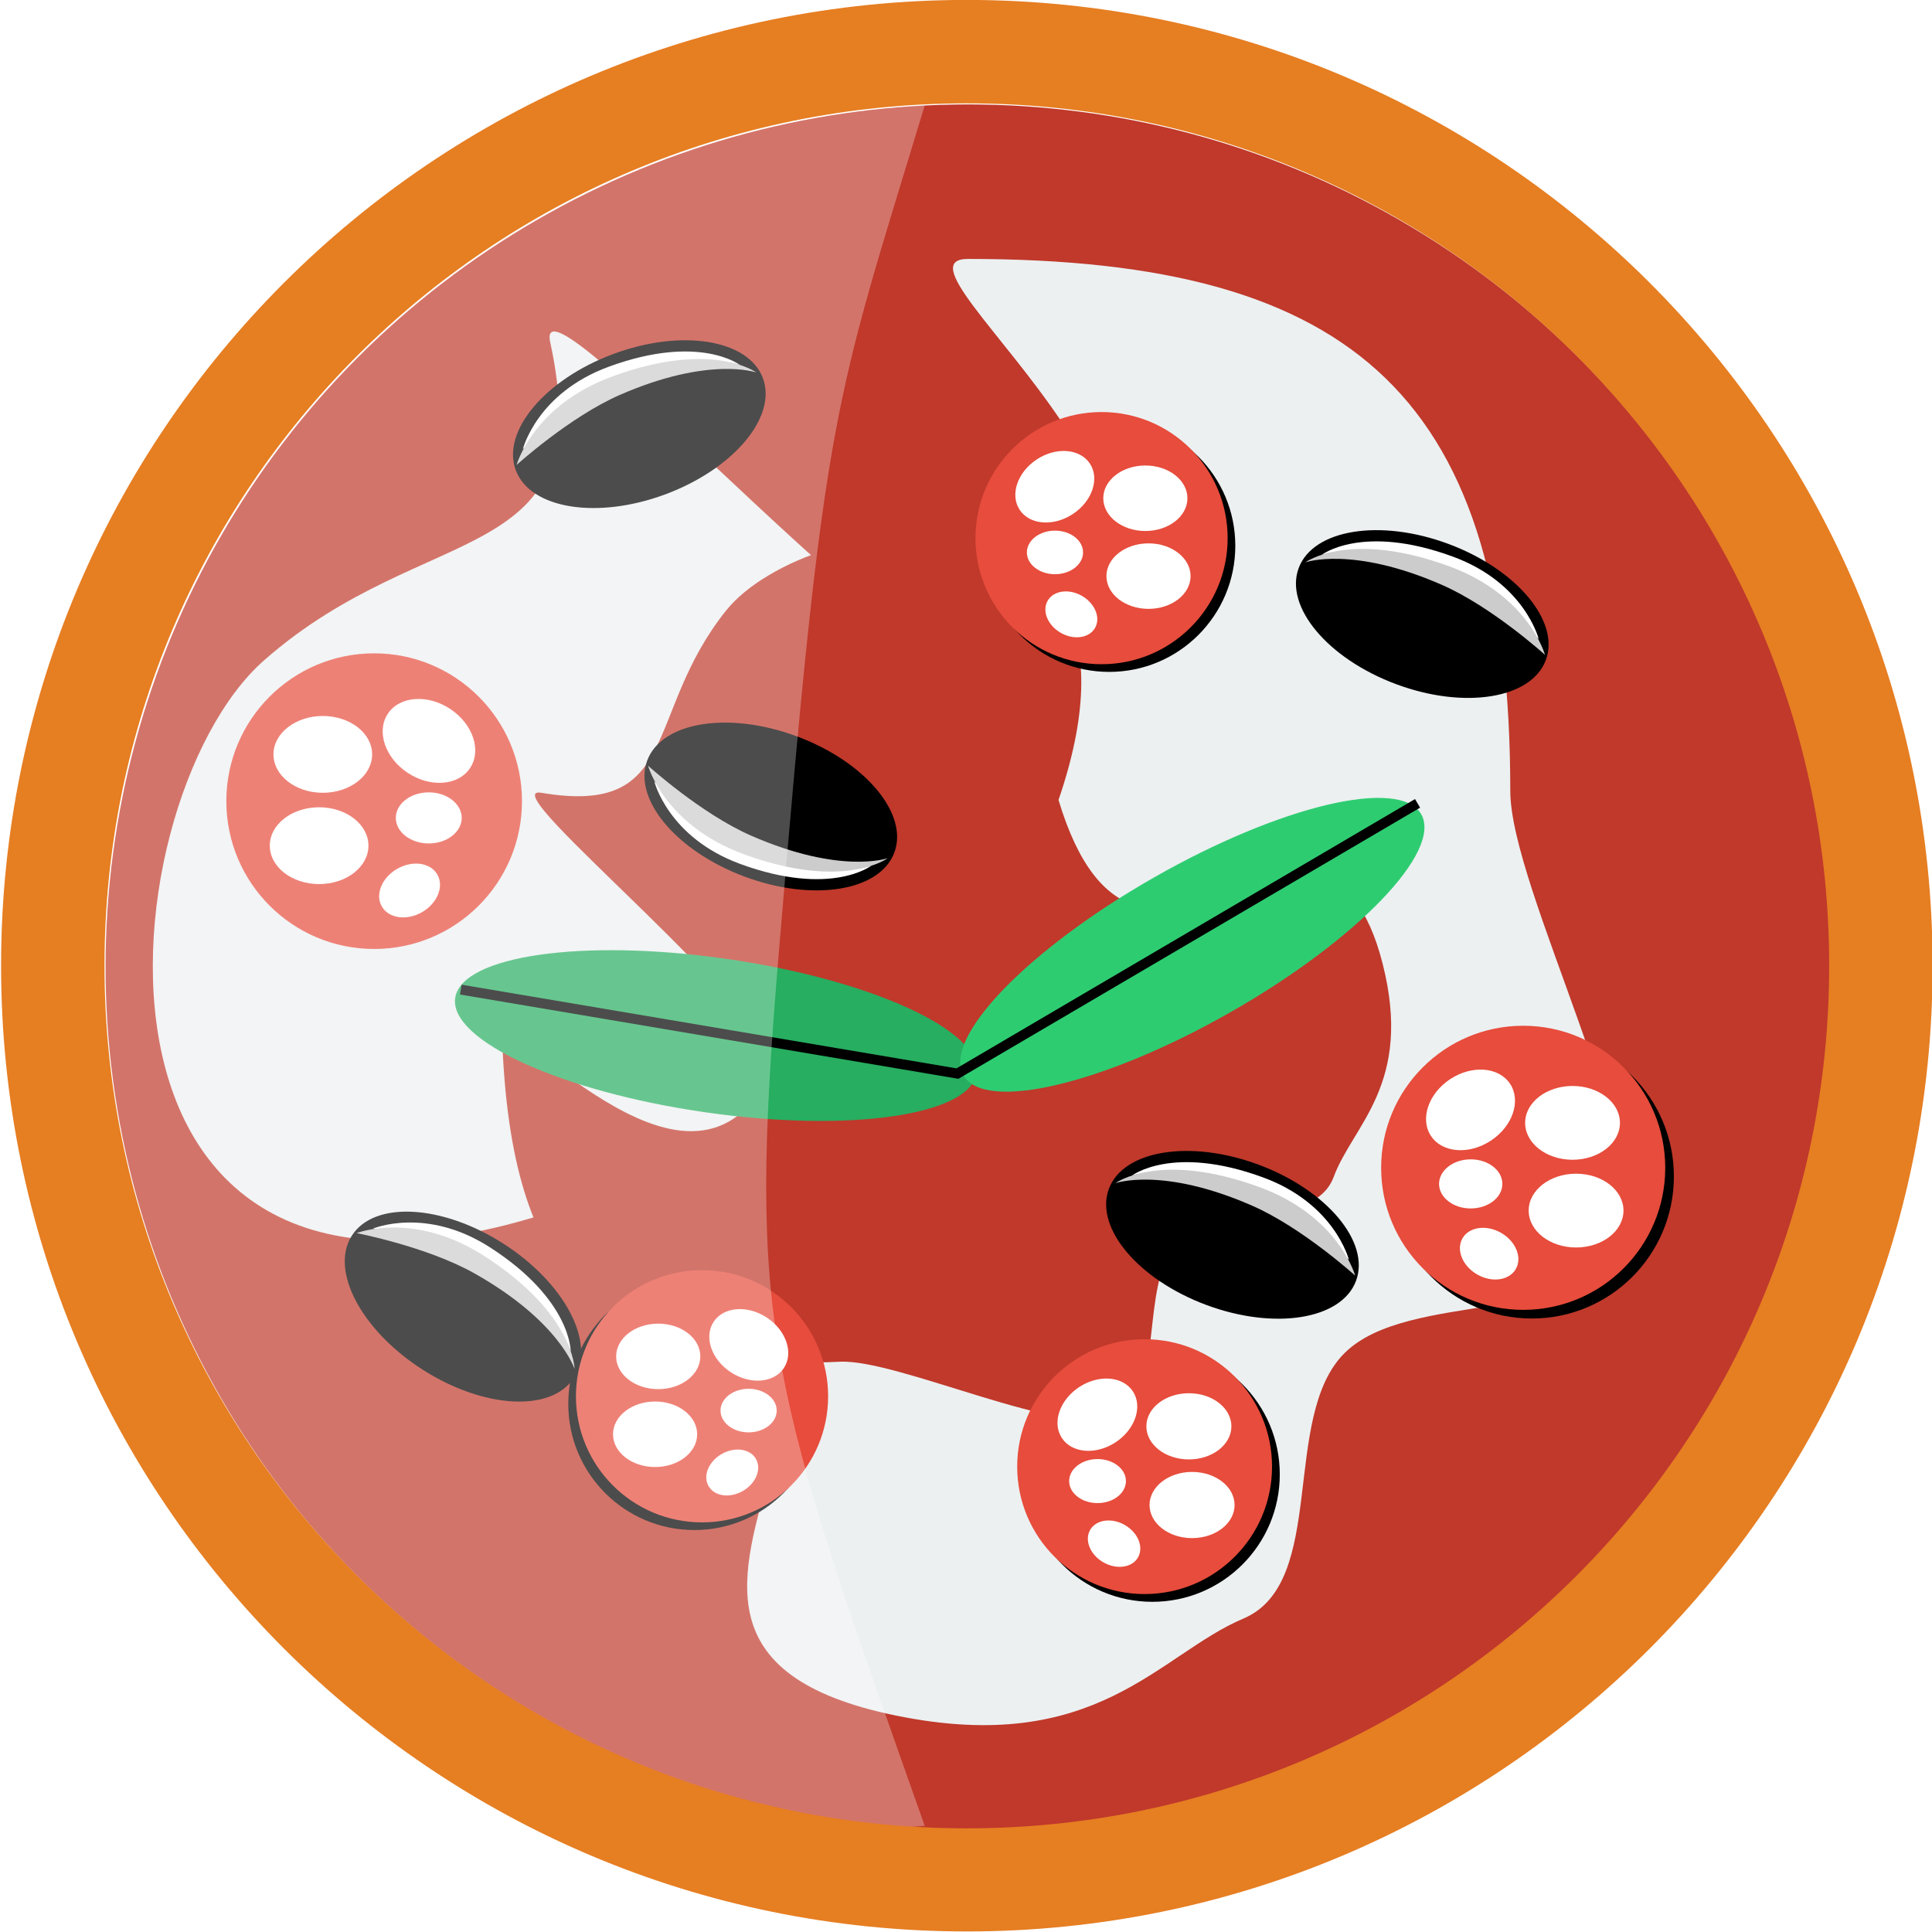
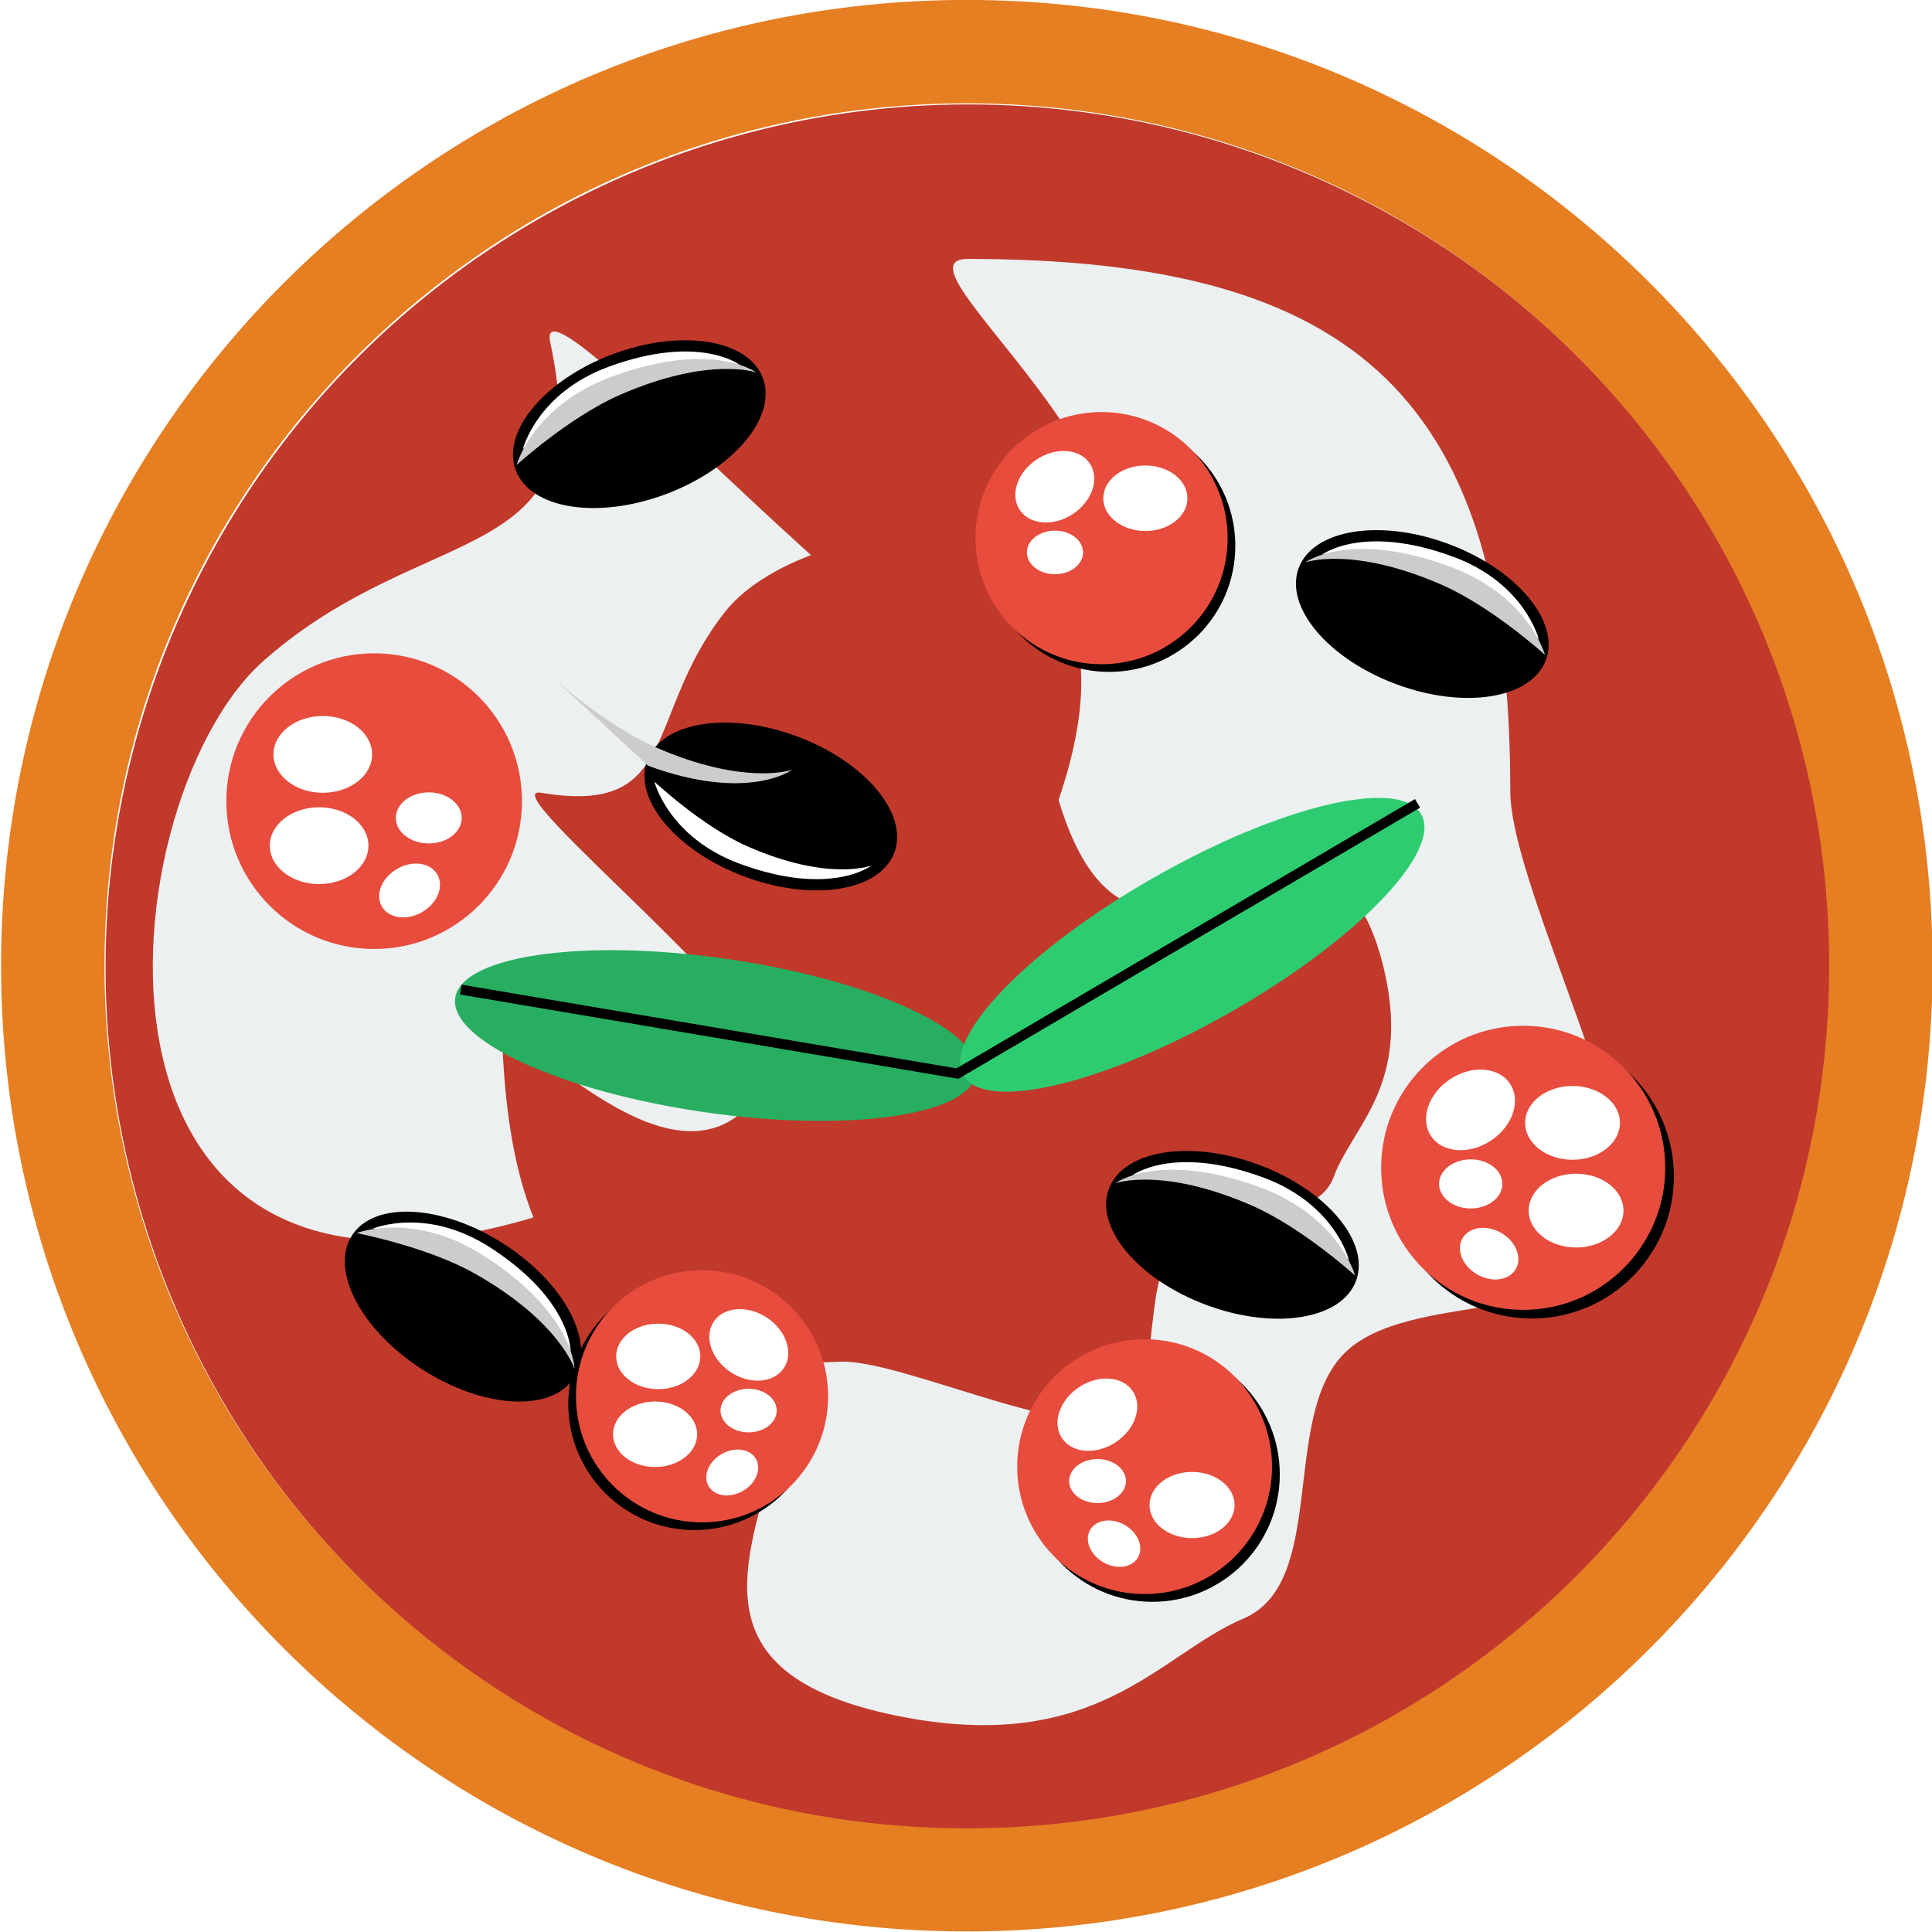
<svg xmlns="http://www.w3.org/2000/svg" version="1.1" viewBox="0 0 100 100">
  <defs>
    <filter id="a" color-interpolation-filters="sRGB">
      <feGaussianBlur stdDeviation="0.297" />
    </filter>
  </defs>
  <g>
    <g transform="matrix(.516 0 0 .516 249.72 -13.987)">
      <circle transform="matrix(1.358 0 0 1.358 -1186.7 -516.99)" cx="589" cy="472.09" r="63.717" d="m 652.714,472.089 c 0,35.19 -28.527,63.717 -63.717,63.717 -35.19,0 -63.717,-28.527 -63.717,-63.717 0,-35.19 28.527,-63.717 63.717,-63.717 35.19,0 63.717,28.527 63.717,63.717 z" fill="#c0392b" />
      <path transform="matrix(1.114 0 0 1.114 -1043 -401.85)" d="m637.83 456.28c0 8.797 13.1 32.992 9.876 40.615-3.224 7.623-19.052 4.256-24.817 10.021-5.765 5.765-1.468 20.663-9.091 23.887-7.623 3.224-13.214 12.449-31.313 8.728-34.469-7.086 13.488-36.899-26.51-46.974-49.774 19.663-45.107-35.088-30.34-48.056s30.214-7.977 25.747-28.625c-1.724-7.969 36.33 36.045 43.508 31.924 23.436-13.456-14.692-39.424-5.894-39.424 35.19 0 48.834 12.714 48.834 47.904z" fill="#ecf0f1" />
      <path d="m-399.71 163.7c5.935-0.273 22.664 7.815 27.707 5.403 5.043-2.412 2.28-12.986 5.991-17.054 3.711-4.068 13.895-1.631 15.834-6.874 1.939-5.243 7.989-9.301 4.917-21.396-5.85-23.035-24.476 10.244-32.514-16.428 11.722-34.19-25.071-29.344-33.362-18.978-8.291 10.365-4.445 20.632-18.514 18.258-5.43-0.916 25.445 23.392 22.887 28.363-8.352 16.229-27.053-8.689-26.78-2.754 1.091 23.741 10.092 32.552 33.833 31.461z" fill="#c0392b" />
      <g transform="translate(283.52 35.897)">
        <ellipse transform="matrix(.673 .097 -.052 .362 -228.2 128.14)" cx="-687.42" cy="92.893" rx="38.852" ry="21.239" d="m -648.57,92.893 c 0,11.73 -17.395,21.239 -38.852,21.239 -21.457,0 -38.852,-9.509 -38.852,-21.239 0,-11.73 17.395,-21.239 38.852,-21.239 21.457,0 38.852,9.509 38.852,21.239 z" fill="#27ae60" />
        <ellipse transform="matrix(.591 -.337 .181 .318 -258.42 -175.22)" cx="-687.42" cy="92.893" rx="38.852" ry="21.239" d="m -648.57,92.893 c 0,11.73 -17.395,21.239 -38.852,21.239 -21.457,0 -38.852,-9.509 -38.852,-21.239 0,-11.73 17.395,-21.239 38.852,-21.239 21.457,0 38.852,9.509 38.852,21.239 z" fill="#2ecc71" />
        <path d="m-721.25 90.476 49.817 8.425 46.154-27.106" fill="none" stroke="#000" stroke-width="1px" />
      </g>
      <g>
        <circle transform="matrix(.92 0 0 .92 121.08 27.939)" cx="-616.85" cy="86.447" r="16.117" d="m -600.733,86.447 c 0,8.901 -7.216,16.117 -16.117,16.117 -8.901,0 -16.117,-7.216 -16.117,-16.117 0,-8.901 7.216,-16.117 16.117,-16.117 8.901,0 16.117,7.216 16.117,16.117 z" fill="#e74c3c" />
        <circle transform="matrix(.307 0 0 .239 -262.2 82.118)" cx="-616.85" cy="86.447" r="16.117" d="m -600.733,86.447 c 0,8.901 -7.216,16.117 -16.117,16.117 -8.901,0 -16.117,-7.216 -16.117,-16.117 0,-8.901 7.216,-16.117 16.117,-16.117 8.901,0 16.117,7.216 16.117,16.117 z" fill="#fff" />
        <circle transform="matrix(.307 0 0 .239 -262.57 91.275)" cx="-616.85" cy="86.447" r="16.117" d="m -600.733,86.447 c 0,8.901 -7.216,16.117 -16.117,16.117 -8.901,0 -16.117,-7.216 -16.117,-16.117 0,-8.901 7.216,-16.117 16.117,-16.117 8.901,0 16.117,7.216 16.117,16.117 z" fill="#fff" />
-         <circle transform="matrix(.256 .169 -.132 .199 -271.6 188.47)" cx="-616.85" cy="86.447" r="16.117" d="m -600.733,86.447 c 0,8.901 -7.216,16.117 -16.117,16.117 -8.901,0 -16.117,-7.216 -16.117,-16.117 0,-8.901 7.216,-16.117 16.117,-16.117 8.901,0 16.117,7.216 16.117,16.117 z" fill="#fff" />
        <circle transform="matrix(.205 0 0 .159 -314.49 95.405)" cx="-616.85" cy="86.447" r="16.117" d="m -600.733,86.447 c 0,8.901 -7.216,16.117 -16.117,16.117 -8.901,0 -16.117,-7.216 -16.117,-16.117 0,-8.901 7.216,-16.117 16.117,-16.117 8.901,0 16.117,7.216 16.117,16.117 z" fill="#fff" />
        <circle transform="matrix(.173 -.099 .077 .135 -342.81 43.694)" cx="-616.85" cy="86.447" r="16.117" d="m -600.733,86.447 c 0,8.901 -7.216,16.117 -16.117,16.117 -8.901,0 -16.117,-7.216 -16.117,-16.117 0,-8.901 7.216,-16.117 16.117,-16.117 8.901,0 16.117,7.216 16.117,16.117 z" fill="#fff" />
      </g>
      <g transform="matrix(.853 0 0 .853 -61 24.71)">
        <g transform="translate(32.234 60.44)" filter="url(#a)">
          <circle transform="matrix(.92 0 0 .92 121.08 27.939)" cx="-616.85" cy="86.447" r="16.117" d="m -600.733,86.447 c 0,8.901 -7.216,16.117 -16.117,16.117 -8.901,0 -16.117,-7.216 -16.117,-16.117 0,-8.901 7.216,-16.117 16.117,-16.117 8.901,0 16.117,7.216 16.117,16.117 z" />
          <circle transform="matrix(.307 0 0 .239 -262.2 82.118)" cx="-616.85" cy="86.447" r="16.117" d="m -600.733,86.447 c 0,8.901 -7.216,16.117 -16.117,16.117 -8.901,0 -16.117,-7.216 -16.117,-16.117 0,-8.901 7.216,-16.117 16.117,-16.117 8.901,0 16.117,7.216 16.117,16.117 z" />
          <circle transform="matrix(.307 0 0 .239 -262.57 91.275)" cx="-616.85" cy="86.447" r="16.117" d="m -600.733,86.447 c 0,8.901 -7.216,16.117 -16.117,16.117 -8.901,0 -16.117,-7.216 -16.117,-16.117 0,-8.901 7.216,-16.117 16.117,-16.117 8.901,0 16.117,7.216 16.117,16.117 z" />
          <circle transform="matrix(.256 .169 -.132 .199 -271.6 188.47)" cx="-616.85" cy="86.447" r="16.117" d="m -600.733,86.447 c 0,8.901 -7.216,16.117 -16.117,16.117 -8.901,0 -16.117,-7.216 -16.117,-16.117 0,-8.901 7.216,-16.117 16.117,-16.117 8.901,0 16.117,7.216 16.117,16.117 z" />
          <circle transform="matrix(.205 0 0 .159 -314.49 95.405)" cx="-616.85" cy="86.447" r="16.117" d="m -600.733,86.447 c 0,8.901 -7.216,16.117 -16.117,16.117 -8.901,0 -16.117,-7.216 -16.117,-16.117 0,-8.901 7.216,-16.117 16.117,-16.117 8.901,0 16.117,7.216 16.117,16.117 z" />
          <circle transform="matrix(.173 -.099 .077 .135 -342.81 43.694)" cx="-616.85" cy="86.447" r="16.117" d="m -600.733,86.447 c 0,8.901 -7.216,16.117 -16.117,16.117 -8.901,0 -16.117,-7.216 -16.117,-16.117 0,-8.901 7.216,-16.117 16.117,-16.117 8.901,0 16.117,7.216 16.117,16.117 z" />
        </g>
        <g transform="translate(33.136 59.538)">
          <circle transform="matrix(.92 0 0 .92 121.08 27.939)" cx="-616.85" cy="86.447" r="16.117" d="m -600.733,86.447 c 0,8.901 -7.216,16.117 -16.117,16.117 -8.901,0 -16.117,-7.216 -16.117,-16.117 0,-8.901 7.216,-16.117 16.117,-16.117 8.901,0 16.117,7.216 16.117,16.117 z" fill="#e74c3c" />
          <circle transform="matrix(.307 0 0 .239 -262.2 82.118)" cx="-616.85" cy="86.447" r="16.117" d="m -600.733,86.447 c 0,8.901 -7.216,16.117 -16.117,16.117 -8.901,0 -16.117,-7.216 -16.117,-16.117 0,-8.901 7.216,-16.117 16.117,-16.117 8.901,0 16.117,7.216 16.117,16.117 z" fill="#fff" />
          <circle transform="matrix(.307 0 0 .239 -262.57 91.275)" cx="-616.85" cy="86.447" r="16.117" d="m -600.733,86.447 c 0,8.901 -7.216,16.117 -16.117,16.117 -8.901,0 -16.117,-7.216 -16.117,-16.117 0,-8.901 7.216,-16.117 16.117,-16.117 8.901,0 16.117,7.216 16.117,16.117 z" fill="#fff" />
          <circle transform="matrix(.256 .169 -.132 .199 -271.6 188.47)" cx="-616.85" cy="86.447" r="16.117" d="m -600.733,86.447 c 0,8.901 -7.216,16.117 -16.117,16.117 -8.901,0 -16.117,-7.216 -16.117,-16.117 0,-8.901 7.216,-16.117 16.117,-16.117 8.901,0 16.117,7.216 16.117,16.117 z" fill="#fff" />
          <circle transform="matrix(.205 0 0 .159 -314.49 95.405)" cx="-616.85" cy="86.447" r="16.117" d="m -600.733,86.447 c 0,8.901 -7.216,16.117 -16.117,16.117 -8.901,0 -16.117,-7.216 -16.117,-16.117 0,-8.901 7.216,-16.117 16.117,-16.117 8.901,0 16.117,7.216 16.117,16.117 z" fill="#fff" />
          <circle transform="matrix(.173 -.099 .077 .135 -342.81 43.694)" cx="-616.85" cy="86.447" r="16.117" d="m -600.733,86.447 c 0,8.901 -7.216,16.117 -16.117,16.117 -8.901,0 -16.117,-7.216 -16.117,-16.117 0,-8.901 7.216,-16.117 16.117,-16.117 8.901,0 16.117,7.216 16.117,16.117 z" fill="#fff" />
        </g>
      </g>
      <g transform="matrix(-.853 0 0 .853 -725.99 -61.371)">
        <g transform="translate(32.234 60.44)" filter="url(#a)">
          <circle transform="matrix(.92 0 0 .92 121.08 27.939)" cx="-616.85" cy="86.447" r="16.117" d="m -600.733,86.447 c 0,8.901 -7.216,16.117 -16.117,16.117 -8.901,0 -16.117,-7.216 -16.117,-16.117 0,-8.901 7.216,-16.117 16.117,-16.117 8.901,0 16.117,7.216 16.117,16.117 z" />
          <circle transform="matrix(.307 0 0 .239 -262.2 82.118)" cx="-616.85" cy="86.447" r="16.117" d="m -600.733,86.447 c 0,8.901 -7.216,16.117 -16.117,16.117 -8.901,0 -16.117,-7.216 -16.117,-16.117 0,-8.901 7.216,-16.117 16.117,-16.117 8.901,0 16.117,7.216 16.117,16.117 z" />
          <circle transform="matrix(.307 0 0 .239 -262.57 91.275)" cx="-616.85" cy="86.447" r="16.117" d="m -600.733,86.447 c 0,8.901 -7.216,16.117 -16.117,16.117 -8.901,0 -16.117,-7.216 -16.117,-16.117 0,-8.901 7.216,-16.117 16.117,-16.117 8.901,0 16.117,7.216 16.117,16.117 z" />
          <circle transform="matrix(.256 .169 -.132 .199 -271.6 188.47)" cx="-616.85" cy="86.447" r="16.117" d="m -600.733,86.447 c 0,8.901 -7.216,16.117 -16.117,16.117 -8.901,0 -16.117,-7.216 -16.117,-16.117 0,-8.901 7.216,-16.117 16.117,-16.117 8.901,0 16.117,7.216 16.117,16.117 z" />
          <circle transform="matrix(.205 0 0 .159 -314.49 95.405)" cx="-616.85" cy="86.447" r="16.117" d="m -600.733,86.447 c 0,8.901 -7.216,16.117 -16.117,16.117 -8.901,0 -16.117,-7.216 -16.117,-16.117 0,-8.901 7.216,-16.117 16.117,-16.117 8.901,0 16.117,7.216 16.117,16.117 z" />
          <circle transform="matrix(.173 -.099 .077 .135 -342.81 43.694)" cx="-616.85" cy="86.447" r="16.117" d="m -600.733,86.447 c 0,8.901 -7.216,16.117 -16.117,16.117 -8.901,0 -16.117,-7.216 -16.117,-16.117 0,-8.901 7.216,-16.117 16.117,-16.117 8.901,0 16.117,7.216 16.117,16.117 z" />
        </g>
        <g transform="translate(33.136 59.538)">
          <circle transform="matrix(.92 0 0 .92 121.08 27.939)" cx="-616.85" cy="86.447" r="16.117" d="m -600.733,86.447 c 0,8.901 -7.216,16.117 -16.117,16.117 -8.901,0 -16.117,-7.216 -16.117,-16.117 0,-8.901 7.216,-16.117 16.117,-16.117 8.901,0 16.117,7.216 16.117,16.117 z" fill="#e74c3c" />
          <circle transform="matrix(.307 0 0 .239 -262.2 82.118)" cx="-616.85" cy="86.447" r="16.117" d="m -600.733,86.447 c 0,8.901 -7.216,16.117 -16.117,16.117 -8.901,0 -16.117,-7.216 -16.117,-16.117 0,-8.901 7.216,-16.117 16.117,-16.117 8.901,0 16.117,7.216 16.117,16.117 z" fill="#fff" />
-           <circle transform="matrix(.307 0 0 .239 -262.57 91.275)" cx="-616.85" cy="86.447" r="16.117" d="m -600.733,86.447 c 0,8.901 -7.216,16.117 -16.117,16.117 -8.901,0 -16.117,-7.216 -16.117,-16.117 0,-8.901 7.216,-16.117 16.117,-16.117 8.901,0 16.117,7.216 16.117,16.117 z" fill="#fff" />
          <circle transform="matrix(.256 .169 -.132 .199 -271.6 188.47)" cx="-616.85" cy="86.447" r="16.117" d="m -600.733,86.447 c 0,8.901 -7.216,16.117 -16.117,16.117 -8.901,0 -16.117,-7.216 -16.117,-16.117 0,-8.901 7.216,-16.117 16.117,-16.117 8.901,0 16.117,7.216 16.117,16.117 z" fill="#fff" />
          <circle transform="matrix(.205 0 0 .159 -314.49 95.405)" cx="-616.85" cy="86.447" r="16.117" d="m -600.733,86.447 c 0,8.901 -7.216,16.117 -16.117,16.117 -8.901,0 -16.117,-7.216 -16.117,-16.117 0,-8.901 7.216,-16.117 16.117,-16.117 8.901,0 16.117,7.216 16.117,16.117 z" fill="#fff" />
-           <circle transform="matrix(.173 -.099 .077 .135 -342.81 43.694)" cx="-616.85" cy="86.447" r="16.117" d="m -600.733,86.447 c 0,8.901 -7.216,16.117 -16.117,16.117 -8.901,0 -16.117,-7.216 -16.117,-16.117 0,-8.901 7.216,-16.117 16.117,-16.117 8.901,0 16.117,7.216 16.117,16.117 z" fill="#fff" />
        </g>
      </g>
      <g transform="matrix(-.961 0 0 .961 -728.33 -16.246)">
        <g transform="translate(32.234 60.44)" filter="url(#a)">
          <circle transform="matrix(.92 0 0 .92 121.08 27.939)" cx="-616.85" cy="86.447" r="16.117" d="m -600.733,86.447 c 0,8.901 -7.216,16.117 -16.117,16.117 -8.901,0 -16.117,-7.216 -16.117,-16.117 0,-8.901 7.216,-16.117 16.117,-16.117 8.901,0 16.117,7.216 16.117,16.117 z" />
          <circle transform="matrix(.307 0 0 .239 -262.2 82.118)" cx="-616.85" cy="86.447" r="16.117" d="m -600.733,86.447 c 0,8.901 -7.216,16.117 -16.117,16.117 -8.901,0 -16.117,-7.216 -16.117,-16.117 0,-8.901 7.216,-16.117 16.117,-16.117 8.901,0 16.117,7.216 16.117,16.117 z" />
          <circle transform="matrix(.307 0 0 .239 -262.57 91.275)" cx="-616.85" cy="86.447" r="16.117" d="m -600.733,86.447 c 0,8.901 -7.216,16.117 -16.117,16.117 -8.901,0 -16.117,-7.216 -16.117,-16.117 0,-8.901 7.216,-16.117 16.117,-16.117 8.901,0 16.117,7.216 16.117,16.117 z" />
          <circle transform="matrix(.256 .169 -.132 .199 -271.6 188.47)" cx="-616.85" cy="86.447" r="16.117" d="m -600.733,86.447 c 0,8.901 -7.216,16.117 -16.117,16.117 -8.901,0 -16.117,-7.216 -16.117,-16.117 0,-8.901 7.216,-16.117 16.117,-16.117 8.901,0 16.117,7.216 16.117,16.117 z" />
          <circle transform="matrix(.205 0 0 .159 -314.49 95.405)" cx="-616.85" cy="86.447" r="16.117" d="m -600.733,86.447 c 0,8.901 -7.216,16.117 -16.117,16.117 -8.901,0 -16.117,-7.216 -16.117,-16.117 0,-8.901 7.216,-16.117 16.117,-16.117 8.901,0 16.117,7.216 16.117,16.117 z" />
          <circle transform="matrix(.173 -.099 .077 .135 -342.81 43.694)" cx="-616.85" cy="86.447" r="16.117" d="m -600.733,86.447 c 0,8.901 -7.216,16.117 -16.117,16.117 -8.901,0 -16.117,-7.216 -16.117,-16.117 0,-8.901 7.216,-16.117 16.117,-16.117 8.901,0 16.117,7.216 16.117,16.117 z" />
        </g>
        <g transform="translate(33.136 59.538)">
          <circle transform="matrix(.92 0 0 .92 121.08 27.939)" cx="-616.85" cy="86.447" r="16.117" d="m -600.733,86.447 c 0,8.901 -7.216,16.117 -16.117,16.117 -8.901,0 -16.117,-7.216 -16.117,-16.117 0,-8.901 7.216,-16.117 16.117,-16.117 8.901,0 16.117,7.216 16.117,16.117 z" fill="#e74c3c" />
          <circle transform="matrix(.307 0 0 .239 -262.2 82.118)" cx="-616.85" cy="86.447" r="16.117" d="m -600.733,86.447 c 0,8.901 -7.216,16.117 -16.117,16.117 -8.901,0 -16.117,-7.216 -16.117,-16.117 0,-8.901 7.216,-16.117 16.117,-16.117 8.901,0 16.117,7.216 16.117,16.117 z" fill="#fff" />
          <circle transform="matrix(.307 0 0 .239 -262.57 91.275)" cx="-616.85" cy="86.447" r="16.117" d="m -600.733,86.447 c 0,8.901 -7.216,16.117 -16.117,16.117 -8.901,0 -16.117,-7.216 -16.117,-16.117 0,-8.901 7.216,-16.117 16.117,-16.117 8.901,0 16.117,7.216 16.117,16.117 z" fill="#fff" />
          <circle transform="matrix(.256 .169 -.132 .199 -271.6 188.47)" cx="-616.85" cy="86.447" r="16.117" d="m -600.733,86.447 c 0,8.901 -7.216,16.117 -16.117,16.117 -8.901,0 -16.117,-7.216 -16.117,-16.117 0,-8.901 7.216,-16.117 16.117,-16.117 8.901,0 16.117,7.216 16.117,16.117 z" fill="#fff" />
          <circle transform="matrix(.205 0 0 .159 -314.49 95.405)" cx="-616.85" cy="86.447" r="16.117" d="m -600.733,86.447 c 0,8.901 -7.216,16.117 -16.117,16.117 -8.901,0 -16.117,-7.216 -16.117,-16.117 0,-8.901 7.216,-16.117 16.117,-16.117 8.901,0 16.117,7.216 16.117,16.117 z" fill="#fff" />
          <circle transform="matrix(.173 -.099 .077 .135 -342.81 43.694)" cx="-616.85" cy="86.447" r="16.117" d="m -600.733,86.447 c 0,8.901 -7.216,16.117 -16.117,16.117 -8.901,0 -16.117,-7.216 -16.117,-16.117 0,-8.901 7.216,-16.117 16.117,-16.117 8.901,0 16.117,7.216 16.117,16.117 z" fill="#fff" />
        </g>
      </g>
      <g transform="matrix(-.862 0 0 .862 -725.39 30.264)">
        <g transform="translate(32.234 60.44)" filter="url(#a)">
          <circle transform="matrix(.92 0 0 .92 121.08 27.939)" cx="-616.85" cy="86.447" r="16.117" d="m -600.733,86.447 c 0,8.901 -7.216,16.117 -16.117,16.117 -8.901,0 -16.117,-7.216 -16.117,-16.117 0,-8.901 7.216,-16.117 16.117,-16.117 8.901,0 16.117,7.216 16.117,16.117 z" />
          <circle transform="matrix(.307 0 0 .239 -262.2 82.118)" cx="-616.85" cy="86.447" r="16.117" d="m -600.733,86.447 c 0,8.901 -7.216,16.117 -16.117,16.117 -8.901,0 -16.117,-7.216 -16.117,-16.117 0,-8.901 7.216,-16.117 16.117,-16.117 8.901,0 16.117,7.216 16.117,16.117 z" />
          <circle transform="matrix(.307 0 0 .239 -262.57 91.275)" cx="-616.85" cy="86.447" r="16.117" d="m -600.733,86.447 c 0,8.901 -7.216,16.117 -16.117,16.117 -8.901,0 -16.117,-7.216 -16.117,-16.117 0,-8.901 7.216,-16.117 16.117,-16.117 8.901,0 16.117,7.216 16.117,16.117 z" />
          <circle transform="matrix(.256 .169 -.132 .199 -271.6 188.47)" cx="-616.85" cy="86.447" r="16.117" d="m -600.733,86.447 c 0,8.901 -7.216,16.117 -16.117,16.117 -8.901,0 -16.117,-7.216 -16.117,-16.117 0,-8.901 7.216,-16.117 16.117,-16.117 8.901,0 16.117,7.216 16.117,16.117 z" />
          <circle transform="matrix(.205 0 0 .159 -314.49 95.405)" cx="-616.85" cy="86.447" r="16.117" d="m -600.733,86.447 c 0,8.901 -7.216,16.117 -16.117,16.117 -8.901,0 -16.117,-7.216 -16.117,-16.117 0,-8.901 7.216,-16.117 16.117,-16.117 8.901,0 16.117,7.216 16.117,16.117 z" />
          <circle transform="matrix(.173 -.099 .077 .135 -342.81 43.694)" cx="-616.85" cy="86.447" r="16.117" d="m -600.733,86.447 c 0,8.901 -7.216,16.117 -16.117,16.117 -8.901,0 -16.117,-7.216 -16.117,-16.117 0,-8.901 7.216,-16.117 16.117,-16.117 8.901,0 16.117,7.216 16.117,16.117 z" />
        </g>
        <g transform="translate(33.136 59.538)">
          <circle transform="matrix(.92 0 0 .92 121.08 27.939)" cx="-616.85" cy="86.447" r="16.117" d="m -600.733,86.447 c 0,8.901 -7.216,16.117 -16.117,16.117 -8.901,0 -16.117,-7.216 -16.117,-16.117 0,-8.901 7.216,-16.117 16.117,-16.117 8.901,0 16.117,7.216 16.117,16.117 z" fill="#e74c3c" />
-           <circle transform="matrix(.307 0 0 .239 -262.2 82.118)" cx="-616.85" cy="86.447" r="16.117" d="m -600.733,86.447 c 0,8.901 -7.216,16.117 -16.117,16.117 -8.901,0 -16.117,-7.216 -16.117,-16.117 0,-8.901 7.216,-16.117 16.117,-16.117 8.901,0 16.117,7.216 16.117,16.117 z" fill="#fff" />
          <circle transform="matrix(.307 0 0 .239 -262.57 91.275)" cx="-616.85" cy="86.447" r="16.117" d="m -600.733,86.447 c 0,8.901 -7.216,16.117 -16.117,16.117 -8.901,0 -16.117,-7.216 -16.117,-16.117 0,-8.901 7.216,-16.117 16.117,-16.117 8.901,0 16.117,7.216 16.117,16.117 z" fill="#fff" />
          <circle transform="matrix(.256 .169 -.132 .199 -271.6 188.47)" cx="-616.85" cy="86.447" r="16.117" d="m -600.733,86.447 c 0,8.901 -7.216,16.117 -16.117,16.117 -8.901,0 -16.117,-7.216 -16.117,-16.117 0,-8.901 7.216,-16.117 16.117,-16.117 8.901,0 16.117,7.216 16.117,16.117 z" fill="#fff" />
          <circle transform="matrix(.205 0 0 .159 -314.49 95.405)" cx="-616.85" cy="86.447" r="16.117" d="m -600.733,86.447 c 0,8.901 -7.216,16.117 -16.117,16.117 -8.901,0 -16.117,-7.216 -16.117,-16.117 0,-8.901 7.216,-16.117 16.117,-16.117 8.901,0 16.117,7.216 16.117,16.117 z" fill="#fff" />
          <circle transform="matrix(.173 -.099 .077 .135 -342.81 43.694)" cx="-616.85" cy="86.447" r="16.117" d="m -600.733,86.447 c 0,8.901 -7.216,16.117 -16.117,16.117 -8.901,0 -16.117,-7.216 -16.117,-16.117 0,-8.901 7.216,-16.117 16.117,-16.117 8.901,0 16.117,7.216 16.117,16.117 z" fill="#fff" />
        </g>
      </g>
      <g transform="matrix(.72 -.268 .22 .591 -54.229 -117.08)">
        <ellipse cx="-530.77" cy="75.275" rx="17.216" ry="11.905" d="m -513.553,75.275 c 0,6.575 -7.708,11.905 -17.216,11.905 -9.508,0 -17.216,-5.33 -17.216,-11.905 0,-6.575 7.708,-11.905 17.216,-11.905 9.508,0 17.216,5.33 17.216,11.905 z" />
        <path d="m-546.15 72.527s4.253-7.567 14.25-7.511c12.639 0.07 16.152 7.053 16.152 7.053s-4.514-4.859-16.075-4.03c-6.46 0.463-14.328 4.488-14.328 4.488z" fill="#fff" />
        <path d="m-547.64 74.542s4.691-7.936 15.718-7.878c13.941 0.073 17.816 7.397 17.816 7.397s-4.979-5.096-17.73-4.226c-7.125 0.486-15.803 4.707-15.803 4.707z" fill="#ccc" />
      </g>
      <g transform="matrix(.72 .268 .22 -.591 -41.042 294.74)">
        <ellipse cx="-530.77" cy="75.275" rx="17.216" ry="11.905" d="m -513.553,75.275 c 0,6.575 -7.708,11.905 -17.216,11.905 -9.508,0 -17.216,-5.33 -17.216,-11.905 0,-6.575 7.708,-11.905 17.216,-11.905 9.508,0 17.216,5.33 17.216,11.905 z" />
        <path d="m-546.15 72.527s4.253-7.567 14.25-7.511c12.639 0.07 16.152 7.053 16.152 7.053s-4.514-4.859-16.075-4.03c-6.46 0.463-14.328 4.488-14.328 4.488z" fill="#fff" />
-         <path d="m-547.64 74.542s4.691-7.936 15.718-7.878c13.941 0.073 17.816 7.397 17.816 7.397s-4.979-5.096-17.73-4.226c-7.125 0.486-15.803 4.707-15.803 4.707z" fill="#ccc" />
+         <path d="m-547.64 74.542c13.941 0.073 17.816 7.397 17.816 7.397s-4.979-5.096-17.73-4.226c-7.125 0.486-15.803 4.707-15.803 4.707z" fill="#ccc" />
      </g>
      <g transform="matrix(-.72 -.268 -.22 .591 -706.88 -98.033)">
        <ellipse cx="-530.77" cy="75.275" rx="17.216" ry="11.905" d="m -513.553,75.275 c 0,6.575 -7.708,11.905 -17.216,11.905 -9.508,0 -17.216,-5.33 -17.216,-11.905 0,-6.575 7.708,-11.905 17.216,-11.905 9.508,0 17.216,5.33 17.216,11.905 z" />
        <path d="m-546.15 72.527s4.253-7.567 14.25-7.511c12.639 0.07 16.152 7.053 16.152 7.053s-4.514-4.859-16.075-4.03c-6.46 0.463-14.328 4.488-14.328 4.488z" fill="#fff" />
        <path d="m-547.64 74.542s4.691-7.936 15.718-7.878c13.941 0.073 17.816 7.397 17.816 7.397s-4.979-5.096-17.73-4.226c-7.125 0.486-15.803 4.707-15.803 4.707z" fill="#ccc" />
      </g>
      <g transform="matrix(.647 .414 -.34 .531 -68.514 337.94)">
        <ellipse cx="-530.77" cy="75.275" rx="17.216" ry="11.905" d="m -513.553,75.275 c 0,6.575 -7.708,11.905 -17.216,11.905 -9.508,0 -17.216,-5.33 -17.216,-11.905 0,-6.575 7.708,-11.905 17.216,-11.905 9.508,0 17.216,5.33 17.216,11.905 z" />
        <path d="m-546.15 72.527s4.253-7.567 14.25-7.511c12.639 0.07 16.152 7.053 16.152 7.053s-4.514-4.859-16.075-4.03c-6.46 0.463-14.328 4.488-14.328 4.488z" fill="#fff" />
        <path d="m-547.64 74.542s4.691-7.936 15.718-7.878c13.941 0.073 17.816 7.397 17.816 7.397s-4.979-5.096-17.73-4.226c-7.125 0.486-15.803 4.707-15.803 4.707z" fill="#ccc" />
      </g>
      <g transform="matrix(-.72 -.268 -.22 .591 -725.92 -35.762)">
        <ellipse cx="-530.77" cy="75.275" rx="17.216" ry="11.905" d="m -513.553,75.275 c 0,6.575 -7.708,11.905 -17.216,11.905 -9.508,0 -17.216,-5.33 -17.216,-11.905 0,-6.575 7.708,-11.905 17.216,-11.905 9.508,0 17.216,5.33 17.216,11.905 z" />
        <path d="m-546.15 72.527s4.253-7.567 14.25-7.511c12.639 0.07 16.152 7.053 16.152 7.053s-4.514-4.859-16.075-4.03c-6.46 0.463-14.328 4.488-14.328 4.488z" fill="#fff" />
        <path d="m-547.64 74.542s4.691-7.936 15.718-7.878c13.941 0.073 17.816 7.397 17.816 7.397s-4.979-5.096-17.73-4.226c-7.125 0.486-15.803 4.707-15.803 4.707z" fill="#ccc" />
      </g>
-       <path d="m-396.56 37.469c-26.597-0.29-51.362 16.258-64.292 39.001-20.824 35.152-15.646 84.242 13.957 112.93 14.509 14.371 35.208 22.713 55.698 20.855-15.751-44.511-17.783-49.918-14.652-87.38 4.616-55.235 5.495-54.957 14.652-85.182-1.784-0.138-3.573-0.219-5.363-0.219z" fill="#fff" opacity=".3" />
      <path d="m-386.97 27.1c-53.5 0-96.875 43.375-96.875 96.875 0 53.5 43.375 96.875 96.875 96.875s96.875-43.375 96.875-96.875c0-53.5-43.375-96.875-96.875-96.875zm0 10.375c47.778 0 86.5 38.722 86.5 86.5 0 47.778-38.722 86.531-86.5 86.531s-86.5-38.753-86.5-86.531c0-47.778 38.722-86.5 86.5-86.5z" fill="#e67e22" />
    </g>
  </g>
</svg>